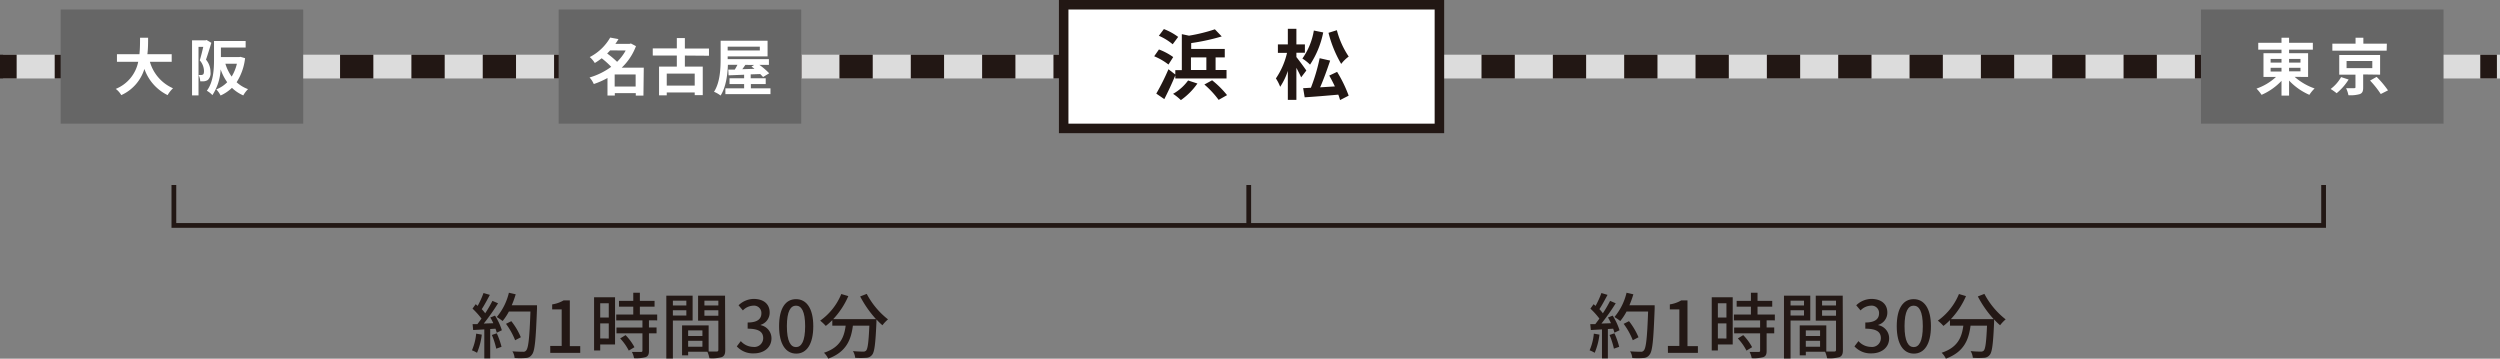
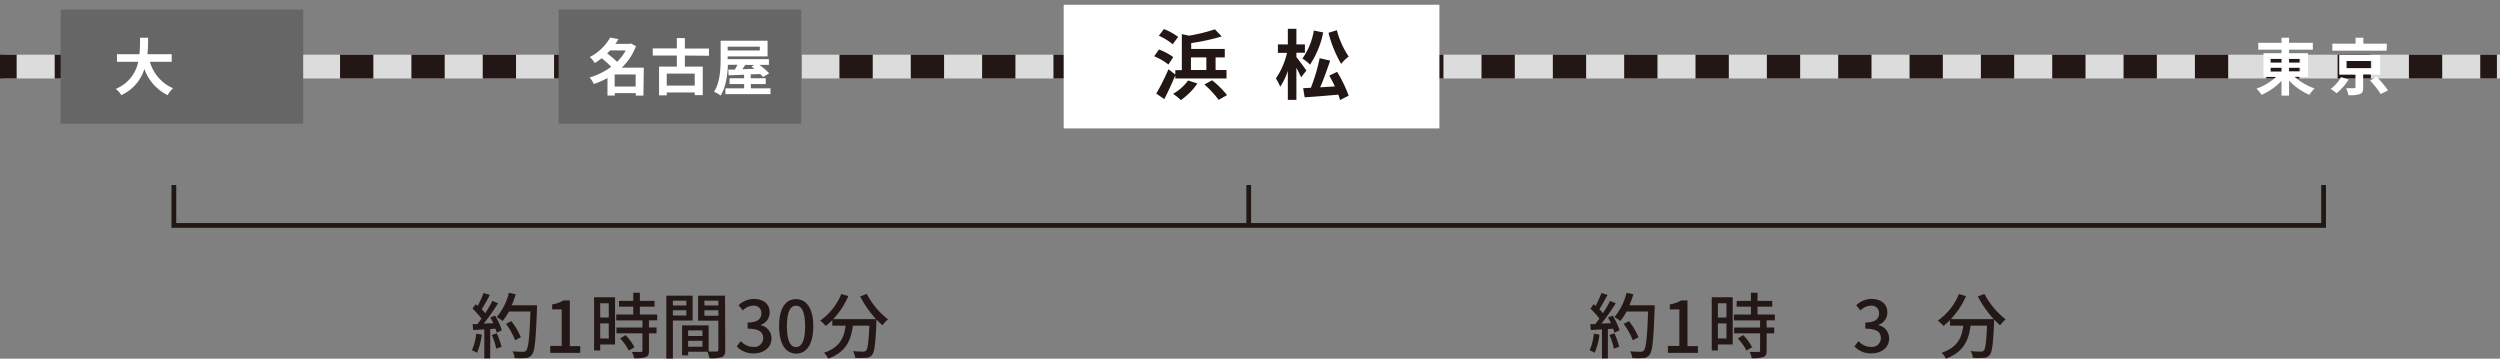
<svg xmlns="http://www.w3.org/2000/svg" viewBox="0 0 525.65 75.41">
  <rect x="0" y="0" width="525.65" height="75.41" fill="#808080" stroke="none" />
  <defs>
    <style>.cls-1{fill:#dcdcdc;}.cls-2,.cls-3{fill:none;stroke:#221714;stroke-miterlimit:10;stroke-width:5px;}.cls-3{stroke-dasharray:7 8;}.cls-4{fill:#666;}.cls-5{fill:#fff;}.cls-6,.cls-7{fill:#221714;}.cls-7{fill-rule:evenodd;}.cls-8{fill:#231815;}</style>
  </defs>
  <title>access_img01</title>
  <g id="レイヤー_2" data-name="レイヤー 2">
    <g id="レイヤー_2-2" data-name="レイヤー 2">
      <rect class="cls-1" x="0.65" y="11.5" width="525" height="5" />
      <line class="cls-2" y1="14" x2="3.5" y2="14" />
      <line class="cls-3" x1="11.5" y1="14" x2="517.5" y2="14" />
      <line class="cls-2" x1="521.5" y1="14" x2="525" y2="14" />
      <rect class="cls-4" x="12.75" y="2" width="51" height="24" />
      <rect class="cls-4" x="117.46" y="2" width="51" height="24" />
      <rect class="cls-5" x="223.65" y="1" width="79" height="26" />
-       <path class="cls-6" d="M301.65,2V26h-77V2h77m2-2h-81V28h81V0Z" />
      <path class="cls-5" d="M31.52,13a8.67,8.67,0,0,0,4.86,5.56A6.19,6.19,0,0,0,35.24,20a9.71,9.71,0,0,1-4.88-5.51A8.91,8.91,0,0,1,25.5,20a4.48,4.48,0,0,0-1.16-1.31A7.79,7.79,0,0,0,29.06,13H24.59V11.4h4.73c.13-1.22.12-2.41.13-3.47h1.69c0,1.06,0,2.26-.15,3.47H36.1V13Z" />
-       <path class="cls-5" d="M44.44,9c-.34,1.11-.77,2.53-1.13,3.54a4,4,0,0,1,.95,2.61,1.92,1.92,0,0,1-.57,1.67,1.9,1.9,0,0,1-.76.27,5.35,5.35,0,0,1-.83,0,3.23,3.23,0,0,0-.34-1.32c.24,0,.41,0,.57,0a.74.74,0,0,0,.37-.12c.14-.1.19-.36.19-.73A3.49,3.49,0,0,0,42,12.69c.26-.82.53-1.95.74-2.84h-1V20.06H40.38V8.48h2.83l.22-.07Zm7.09,3.23a11.74,11.74,0,0,1-1.78,5.06,7.17,7.17,0,0,0,2.4,1.45,5.89,5.89,0,0,0-1,1.32,8,8,0,0,1-2.38-1.59,8.44,8.44,0,0,1-2.39,1.61,5.65,5.65,0,0,0-.9-1.29,6.37,6.37,0,0,0,2.29-1.5,10.88,10.88,0,0,1-1.38-2.7A10.78,10.78,0,0,1,44.66,20a4.76,4.76,0,0,0-1.17-.92C44.91,17.2,45,14.42,45,12.41V8.62h6.65V10h-5.2v2H50.3l.26-.05Zm-4.14,1.17a9.17,9.17,0,0,0,1.32,2.7,9.26,9.26,0,0,0,1.1-2.7Z" />
      <path class="cls-6" d="M245.68,13.57a12.93,12.93,0,0,0-3-1.74l1-1.43a12.91,12.91,0,0,1,3,1.6Zm1.44,2.27c-.69,1.67-1.52,3.45-2.31,5l-1.69-1.16a48.58,48.58,0,0,0,2.56-5.12l1.44,1.11v-.92h1.37V7.18L250,7.5a34.87,34.87,0,0,0,5.44-1.34l1.44,1.5a45,45,0,0,1-6.42,1.4v1.23h7.06v1.78h-1.93v2.65h2.3V16.5H247.12Zm-.55-6.53a11.89,11.89,0,0,0-2.91-1.79l1.06-1.41a12.84,12.84,0,0,1,3,1.65Zm5.2,8.25a14.24,14.24,0,0,1-3.48,3.49,11.28,11.28,0,0,0-1.64-1.32,9.91,9.91,0,0,0,3.16-2.81Zm-1.36-2.84h3.24V12.07h-3.24Zm4.45,2.16A19.6,19.6,0,0,1,258,20l-1.77,1a19.27,19.27,0,0,0-3-3.23Z" />
      <path class="cls-6" d="M273.58,16.26c-.22-.51-.62-1.28-1-2V21h-1.8v-6.1a13.59,13.59,0,0,1-1.61,3.35,8.84,8.84,0,0,0-.9-1.76,15.75,15.75,0,0,0,2.34-5.38h-1.92V9.33h2.09V6.05h1.8V9.33h1.79v1.76h-1.79V12c.46.56,1.81,2.39,2.09,2.83Zm4.64-9.44a19,19,0,0,1-2.77,6.77,9.34,9.34,0,0,0-1.61-1.28,14.18,14.18,0,0,0,2.41-5.89Zm2.92,8.29a27.64,27.64,0,0,1,2.43,5l-1.81.93a9.29,9.29,0,0,0-.37-1.14c-2.53.23-5.15.44-7.07.56L274,18.53c.48,0,1-.05,1.63-.08a38.3,38.3,0,0,0,1.84-6.21l2.21.5c-.63,1.86-1.39,4-2.11,5.62l3.1-.19c-.37-.79-.78-1.57-1.18-2.28Zm-.05-8.76a18,18,0,0,0,2.49,5.54A7.85,7.85,0,0,0,282,13.44a24.82,24.82,0,0,1-2.67-6.54Z" />
-       <rect class="cls-4" x="462.78" y="2" width="51" height="24" />
      <path class="cls-5" d="M482.47,16.16a12.63,12.63,0,0,0,4.2,2.44,7.08,7.08,0,0,0-1.1,1.34,13,13,0,0,1-4.27-3v3.16h-1.59V17a12.8,12.8,0,0,1-4.19,2.94,8.88,8.88,0,0,0-1.07-1.31,11.55,11.55,0,0,0,4.1-2.45h-2.63v-5h3.79v-.74h-4.89V9h4.89V7.94h1.59V9h5v1.44h-5v.74h4v5Zm-5.05-3h2.29v-.77h-2.29Zm0,1.88h2.29v-.79h-2.29Zm3.88-2.65v.77h2.4v-.77Zm2.4,1.86h-2.4V15h2.4Z" />
      <path class="cls-5" d="M493.82,16.72a11.71,11.71,0,0,1-2.52,2.88,11.16,11.16,0,0,0-1.26-.89,8.07,8.07,0,0,0,2.2-2.5Zm8-6.07H490.4V9.18h4.88V7.93h1.64V9.18h4.94Zm-4.94,5v2.75c0,.78-.15,1.17-.72,1.39a7.12,7.12,0,0,1-2.38.23,5.85,5.85,0,0,0-.49-1.48c.66,0,1.48,0,1.69,0s.28-.05.28-.22V15.7h-3.41V11.56h8.59V15.7Zm-3.49-1.32h5.41v-1.5h-5.41Zm6.32,1.83A20.63,20.63,0,0,1,502.1,19l-1.52.77a19.51,19.51,0,0,0-2.25-2.83Z" />
      <path class="cls-5" d="M135.29,20.1h-1.61v-.52h-4.41v.51h-1.54V16.4a16.8,16.8,0,0,1-2.88,1.27,5.1,5.1,0,0,0-.89-1.38,14.42,14.42,0,0,0,4.55-2.24,17.62,17.62,0,0,0-2-1.8,14.18,14.18,0,0,1-1.45,1A5.25,5.25,0,0,0,124,12,10.48,10.48,0,0,0,128.3,7.9l1.74.32c-.19.34-.42.68-.65,1h3l.26-.08,1.07.56a12.07,12.07,0,0,1-3,4.53h4.64Zm-7-9.51q-.3.33-.63.66A17.86,17.86,0,0,1,129.75,13a10.27,10.27,0,0,0,1.81-2.38Zm5.36,7.6V15.66h-4.41v2.53Z" />
      <path class="cls-5" d="M144,11.68V14h3.76v6h-1.69v-.56h-5.88v.61h-1.62V14h3.74V11.68h-5.06V10.17h5.06V8H144v2.21h5.07v1.51Zm2.07,3.8h-5.88V18h5.88Z" />
      <path class="cls-5" d="M162,18.57v1.22h-9.48V18.57h3.94v-.9h-3.07V16.45h3.07v-.74l-3.27.13-.06-1.21,1.36,0c.19-.29.38-.63.56-1h-2c-.08,2.12-.42,4.72-1.54,6.46a5.88,5.88,0,0,0-1.38-.79c1.29-2,1.39-4.93,1.39-7V8.56h9.87v3.3H153v.57h8.67v1.21h-2a14.28,14.28,0,0,1,2.06,1.77l-1.29.79a6.75,6.75,0,0,0-.6-.63l-2,.07v.81H161v1.22h-3.12v.9Zm-9-8.76v.8h6.76v-.8Zm3.72,3.83c-.21.31-.43.63-.64.91l2.56-.08A6.73,6.73,0,0,0,158,14l.56-.34Z" />
      <polygon class="cls-7" points="488.06 38.9 488.06 46.9 263.06 46.9 263.06 38.9 262.06 38.9 262.06 46.9 37.06 46.9 37.06 38.9 36.06 38.9 36.06 47.9 37.06 47.9 488.06 47.9 489.06 47.9 489.06 38.9 488.06 38.9" />
      <path class="cls-8" d="M101.3,70.36a13.86,13.86,0,0,1-1,3.82,5.9,5.9,0,0,0-1.07-.52,11.33,11.33,0,0,0,.89-3.51Zm2.78-4a12.89,12.89,0,0,1,1.44,3.08l-1.07.51a7.24,7.24,0,0,0-.27-.84l-1.11.07v6.18h-1.24v-6.1l-2.34.13-.12-1.23,1,0q.42-.54.87-1.17a16.51,16.51,0,0,0-1.89-2.1l.67-.93.41.36a17.5,17.5,0,0,0,1.23-2.71L103,62c-.54,1-1.17,2.2-1.71,3a8.64,8.64,0,0,1,.73.87,27,27,0,0,0,1.52-2.61l1.18.51a45.67,45.67,0,0,1-3,4.26l2-.07a10.45,10.45,0,0,0-.63-1.2Zm.37,3.72a16.3,16.3,0,0,1,1,2.84l-1.11.39a16.11,16.11,0,0,0-.92-2.88Zm8.46-5.22c-.25,6.62-.45,9-1.08,9.72a1.58,1.58,0,0,1-1.32.69,14.23,14.23,0,0,1-2.31,0,3.13,3.13,0,0,0-.46-1.4c1,.08,1.87.09,2.23.09a.71.71,0,0,0,.64-.25c.49-.48.73-2.7.92-8.21H107a11.86,11.86,0,0,1-1.32,2,11.07,11.07,0,0,0-1.23-.84A12.42,12.42,0,0,0,107,61.55l1.43.33a20.31,20.31,0,0,1-.83,2.3h5.31Zm-4.6,6.68a14.82,14.82,0,0,0-1.92-3.45l1.12-.56a14.21,14.21,0,0,1,2,3.38Z" />
      <path class="cls-8" d="M115.69,72.73h2.41V65.05h-2V64a6.65,6.65,0,0,0,2.4-.84h1.31v9.62H122v1.42h-6.3Z" />
      <path class="cls-8" d="M129.32,72.43H126.2v1.26h-1.29V62.51h4.41Zm-3.12-8.66v3H128v-3Zm1.8,7.41V68h-1.8v3.16Zm8.45-3.82v1.5h1.6v1.23h-1.6v3.69c0,.72-.17,1.09-.67,1.3a7.33,7.33,0,0,1-2.46.23,5,5,0,0,0-.45-1.31c.84,0,1.67,0,1.89,0s.32-.07.32-.28V70.09h-5.46V68.86h5.46v-1.5h-5.51V66.13h3.58V64.48h-3V63.26h3V61.55h1.39v1.71h3.09v1.22h-3.09v1.65h3.64v1.23Zm-4.92,3.1A11.32,11.32,0,0,1,133.4,73l-1.19.72a10.92,10.92,0,0,0-1.81-2.56Z" />
      <path class="cls-8" d="M141.48,67.39v8H140.1V62.17h5.53v5.22Zm0-4.17v1h2.83v-1Zm2.83,3.13V65.24h-2.83v1.11Zm8.18,7.25c0,.79-.17,1.24-.71,1.48a7.45,7.45,0,0,1-2.61.24,6.27,6.27,0,0,0-.43-1.36h-4.05v.75h-1.28V68.42H149v5.49c.73,0,1.45,0,1.69,0s.35-.09.35-.35V67.42h-4.26V62.17h5.67Zm-7.8-4.13v1.17h3V69.47Zm3,3.44V71.66h-3v1.25Zm.42-9.69v1h2.93v-1Zm2.93,3.16V65.24h-2.93v1.14Z" />
      <path class="cls-8" d="M154.92,72.83l.84-1.11a3.58,3.58,0,0,0,2.61,1.22,1.86,1.86,0,0,0,2.1-1.83c0-1.23-.78-2-3.27-2V67.81c2.17,0,2.89-.83,2.89-1.94a1.54,1.54,0,0,0-1.69-1.6,3.15,3.15,0,0,0-2.2,1l-.91-1.08a4.66,4.66,0,0,1,3.17-1.34c2,0,3.37,1,3.37,2.85a2.67,2.67,0,0,1-1.9,2.6v.07a2.81,2.81,0,0,1,2.28,2.76c0,2-1.67,3.17-3.69,3.17A4.58,4.58,0,0,1,154.92,72.83Z" />
      <path class="cls-8" d="M163.81,68.59c0-3.83,1.39-5.69,3.56-5.69S171,64.78,171,68.59s-1.42,5.76-3.58,5.76S163.81,72.43,163.81,68.59Zm5.48,0c0-3.17-.79-4.32-1.92-4.32s-1.92,1.15-1.92,4.32.8,4.39,1.92,4.39S169.29,71.78,169.29,68.59Z" />
      <path class="cls-8" d="M182.24,61.79a16.63,16.63,0,0,0,4.47,5.36,7.64,7.64,0,0,0-1.17,1.24,13.06,13.06,0,0,1-1.26-1.23c0,.14,0,.45,0,.59-.2,4.54-.41,6.28-.92,6.87a1.6,1.6,0,0,1-1.23.61,16.07,16.07,0,0,1-2.32,0,3.23,3.23,0,0,0-.47-1.41c.91.09,1.77.11,2.12.11a.82.82,0,0,0,.64-.21c.35-.36.54-1.77.69-5.25h-3.46c-.38,2.91-1.34,5.53-5.19,6.94a4.24,4.24,0,0,0-.89-1.24c3.45-1.14,4.25-3.33,4.56-5.7H175V67.31a12.88,12.88,0,0,1-1.37,1.22,9.6,9.6,0,0,0-1.18-1.11,12.74,12.74,0,0,0,4.44-5.6l1.48.44a16.8,16.8,0,0,1-3.18,4.84h9a22.78,22.78,0,0,1-3.33-4.77Z" />
      <path class="cls-8" d="M336.3,70.36a13.86,13.86,0,0,1-1,3.82,5.9,5.9,0,0,0-1.07-.52,11.33,11.33,0,0,0,.89-3.51Zm2.78-4a12.89,12.89,0,0,1,1.44,3.08l-1.07.51a7.24,7.24,0,0,0-.27-.84l-1.11.07v6.18h-1.24v-6.1l-2.34.13-.12-1.23,1.05,0q.42-.54.87-1.17a16.51,16.51,0,0,0-1.89-2.1l.67-.93.41.36a17.5,17.5,0,0,0,1.23-2.71L338,62c-.54,1-1.17,2.2-1.71,3a8.64,8.64,0,0,1,.73.87,27,27,0,0,0,1.52-2.61l1.18.51a45.67,45.67,0,0,1-3,4.26l2-.07a10.45,10.45,0,0,0-.63-1.2Zm.37,3.72a16.3,16.3,0,0,1,1,2.84l-1.11.39a16.11,16.11,0,0,0-.92-2.88Zm8.46-5.22c-.25,6.62-.45,9-1.08,9.72a1.58,1.58,0,0,1-1.32.69,14.23,14.23,0,0,1-2.31,0,3.13,3.13,0,0,0-.46-1.4c1,.08,1.87.09,2.23.09a.71.71,0,0,0,.64-.25c.49-.48.73-2.7.92-8.21H342a11.86,11.86,0,0,1-1.32,2,11.07,11.07,0,0,0-1.23-.84A12.42,12.42,0,0,0,342,61.55l1.43.33a20.31,20.31,0,0,1-.83,2.3h5.31Zm-4.6,6.68a14.82,14.82,0,0,0-1.92-3.45l1.12-.56a14.21,14.21,0,0,1,2,3.38Z" />
      <path class="cls-8" d="M350.69,72.73h2.41V65.05h-2V64a6.65,6.65,0,0,0,2.4-.84h1.31v9.62H357v1.42h-6.3Z" />
      <path class="cls-8" d="M364.32,72.43H361.2v1.26h-1.29V62.51h4.41Zm-3.12-8.66v3H363v-3Zm1.8,7.41V68h-1.8v3.16Zm8.45-3.82v1.5h1.6v1.23h-1.6v3.69c0,.72-.17,1.09-.67,1.3a7.33,7.33,0,0,1-2.46.23,5,5,0,0,0-.45-1.31c.84,0,1.67,0,1.89,0s.32-.07.32-.28V70.09h-5.46V68.86h5.46v-1.5h-5.51V66.13h3.58V64.48h-3V63.26h3V61.55h1.39v1.71h3.09v1.22h-3.09v1.65h3.64v1.23Zm-4.92,3.1A11.32,11.32,0,0,1,368.4,73l-1.19.72a10.92,10.92,0,0,0-1.81-2.56Z" />
-       <path class="cls-8" d="M376.48,67.39v8H375.1V62.17h5.53v5.22Zm0-4.17v1h2.83v-1Zm2.83,3.13V65.24h-2.83v1.11Zm8.18,7.25c0,.79-.17,1.24-.71,1.48a7.45,7.45,0,0,1-2.61.24,6.27,6.27,0,0,0-.43-1.36h-4.05v.75h-1.28V68.42H384v5.49c.73,0,1.45,0,1.69,0s.35-.09.35-.35V67.42h-4.26V62.17h5.67Zm-7.8-4.13v1.17h3V69.47Zm3,3.44V71.66h-3v1.25Zm.42-9.69v1h2.93v-1Zm2.93,3.16V65.24h-2.93v1.14Z" />
      <path class="cls-8" d="M389.92,72.83l.84-1.11a3.58,3.58,0,0,0,2.61,1.22,1.86,1.86,0,0,0,2.1-1.83c0-1.23-.78-2-3.27-2V67.81c2.17,0,2.89-.83,2.89-1.94a1.54,1.54,0,0,0-1.69-1.6,3.15,3.15,0,0,0-2.2,1l-.91-1.08a4.66,4.66,0,0,1,3.17-1.34c2,0,3.37,1,3.37,2.85a2.67,2.67,0,0,1-1.9,2.6v.07a2.81,2.81,0,0,1,2.28,2.76c0,2-1.67,3.17-3.69,3.17A4.58,4.58,0,0,1,389.92,72.83Z" />
-       <path class="cls-8" d="M398.81,68.59c0-3.83,1.39-5.69,3.56-5.69S406,64.78,406,68.59s-1.42,5.76-3.58,5.76S398.81,72.43,398.81,68.59Zm5.48,0c0-3.17-.79-4.32-1.92-4.32s-1.92,1.15-1.92,4.32.8,4.39,1.92,4.39S404.29,71.78,404.29,68.59Z" />
      <path class="cls-8" d="M417.24,61.79a16.63,16.63,0,0,0,4.47,5.36,7.64,7.64,0,0,0-1.17,1.24,13.06,13.06,0,0,1-1.26-1.23c0,.14,0,.45,0,.59-.2,4.54-.41,6.28-.92,6.87a1.6,1.6,0,0,1-1.23.61,16.07,16.07,0,0,1-2.32,0,3.23,3.23,0,0,0-.47-1.41c.91.09,1.77.11,2.12.11a.82.82,0,0,0,.64-.21c.35-.36.54-1.77.69-5.25h-3.46c-.38,2.91-1.34,5.53-5.19,6.94a4.24,4.24,0,0,0-.89-1.24c3.45-1.14,4.25-3.33,4.56-5.7H410V67.31a12.88,12.88,0,0,1-1.37,1.22,9.6,9.6,0,0,0-1.18-1.11,12.74,12.74,0,0,0,4.44-5.6l1.48.44a16.8,16.8,0,0,1-3.18,4.84h9a22.78,22.78,0,0,1-3.33-4.77Z" />
    </g>
  </g>
</svg>